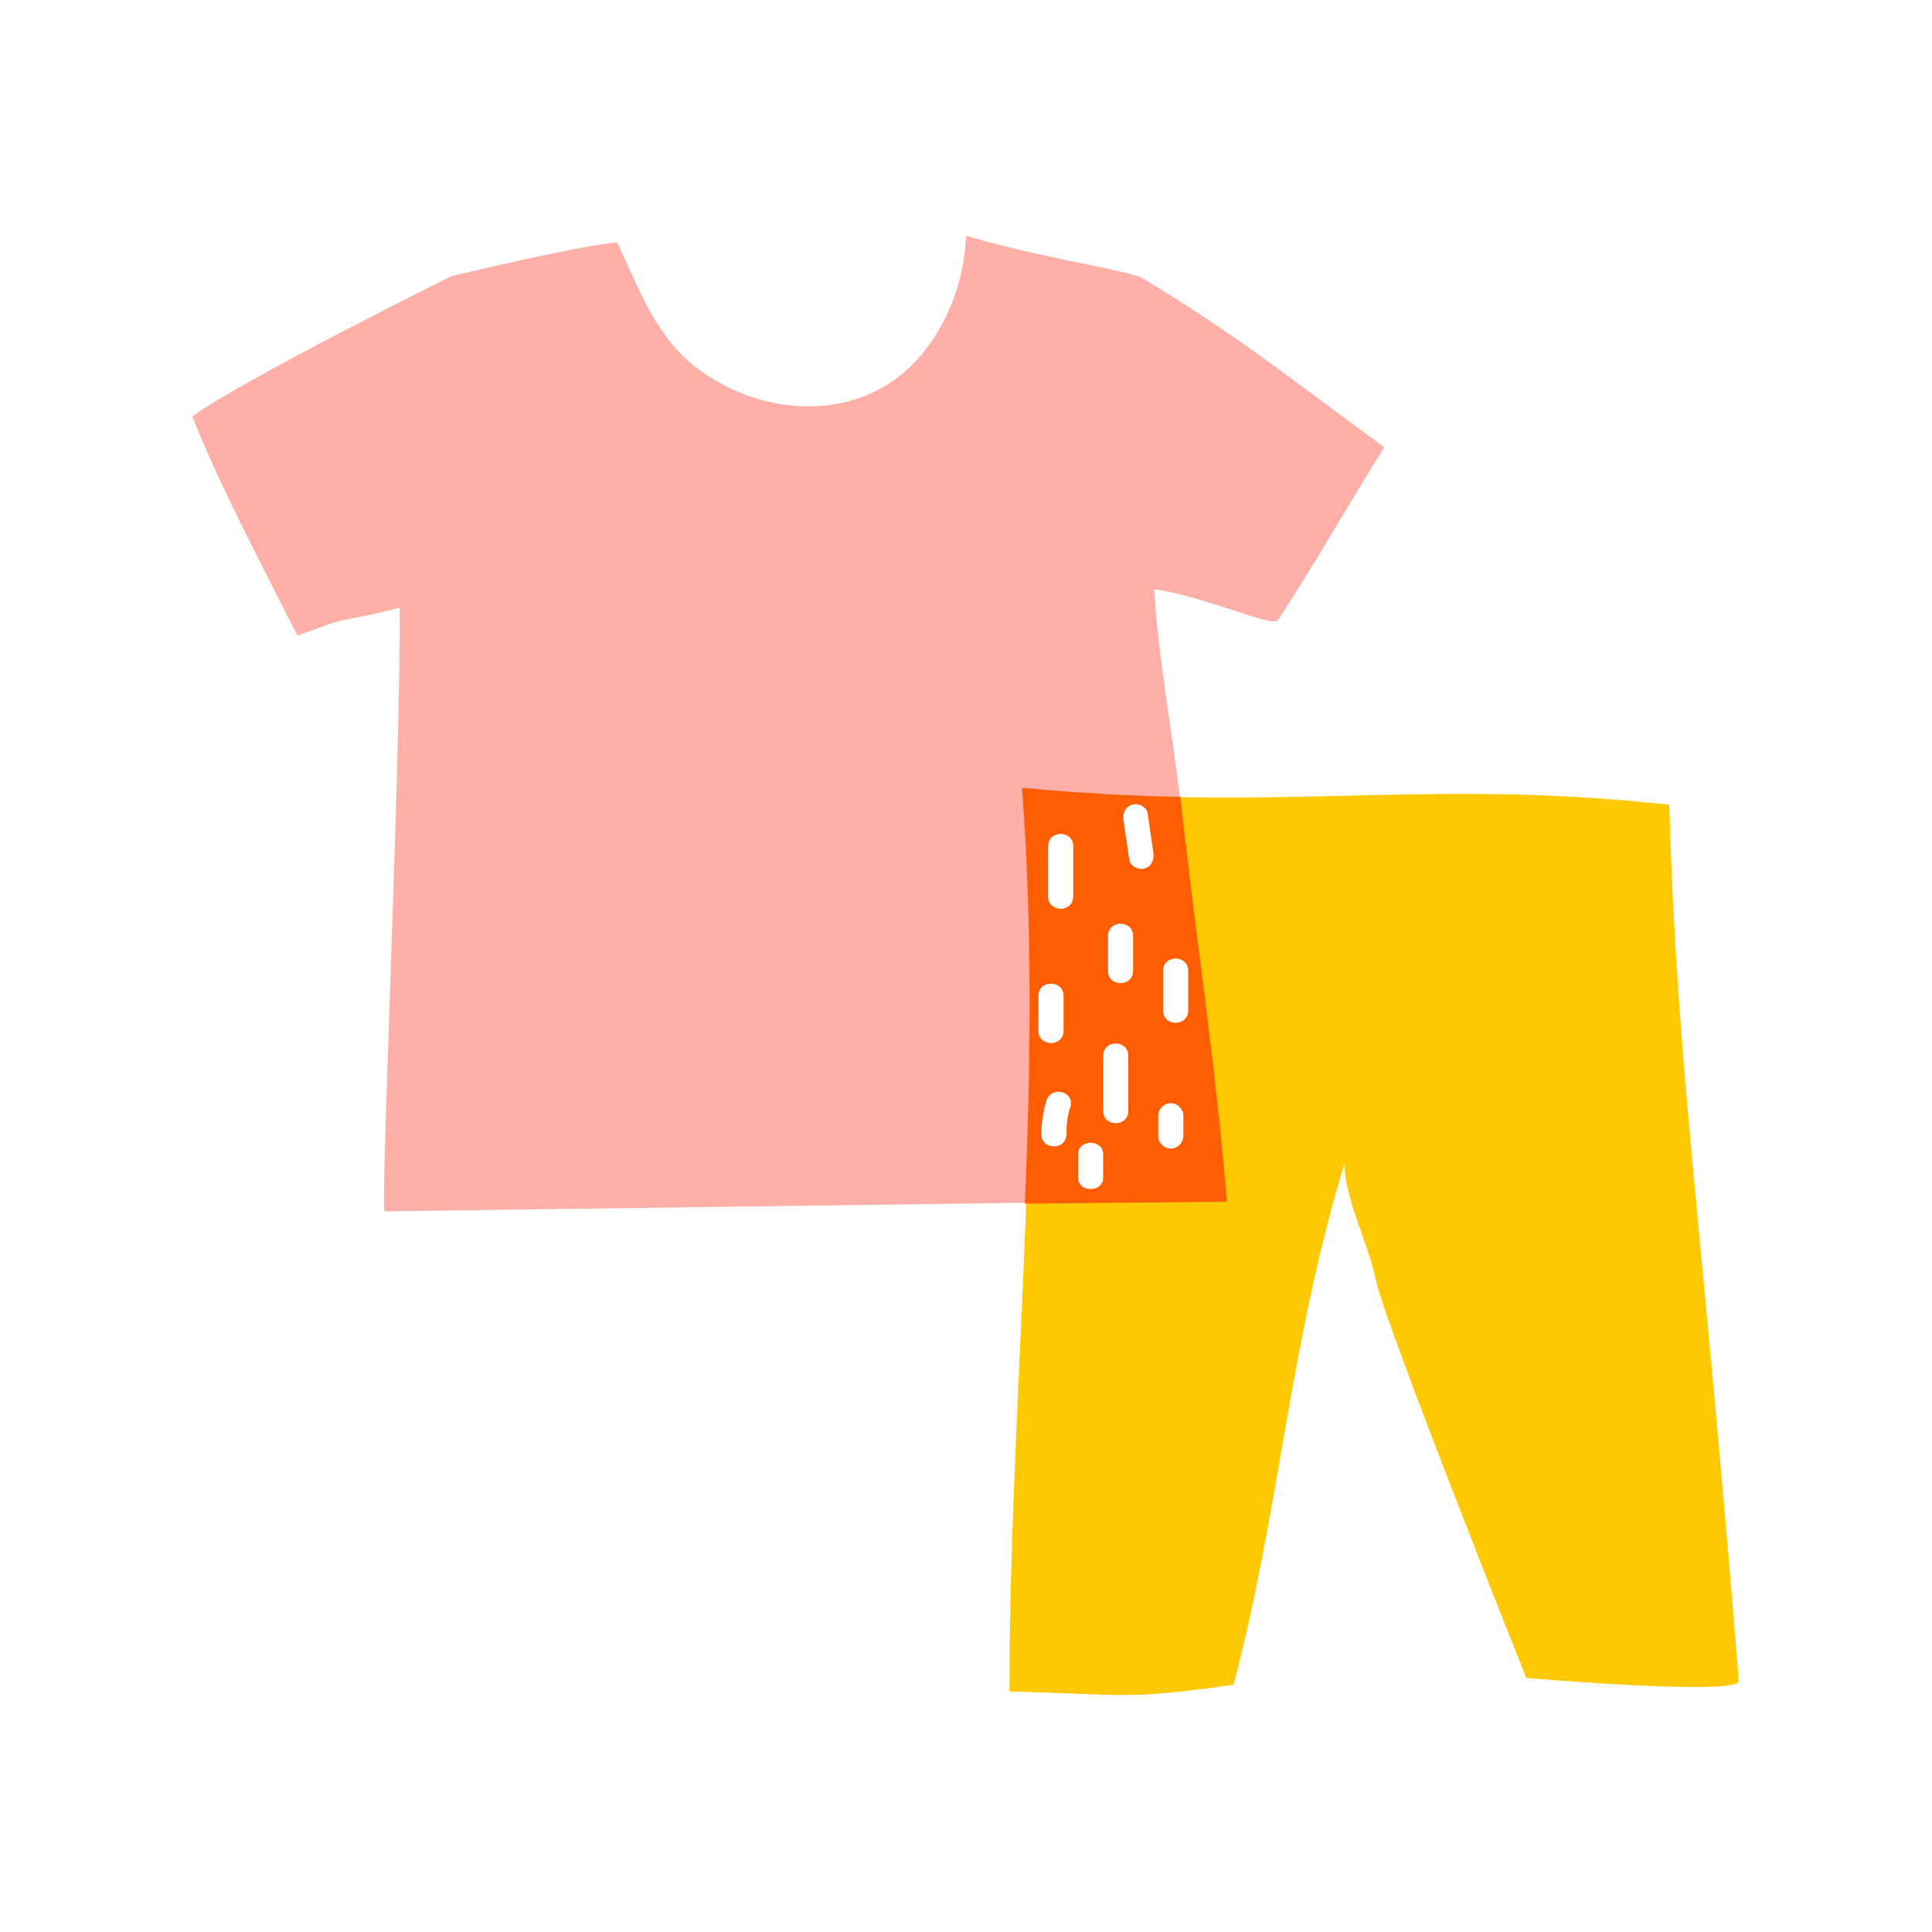
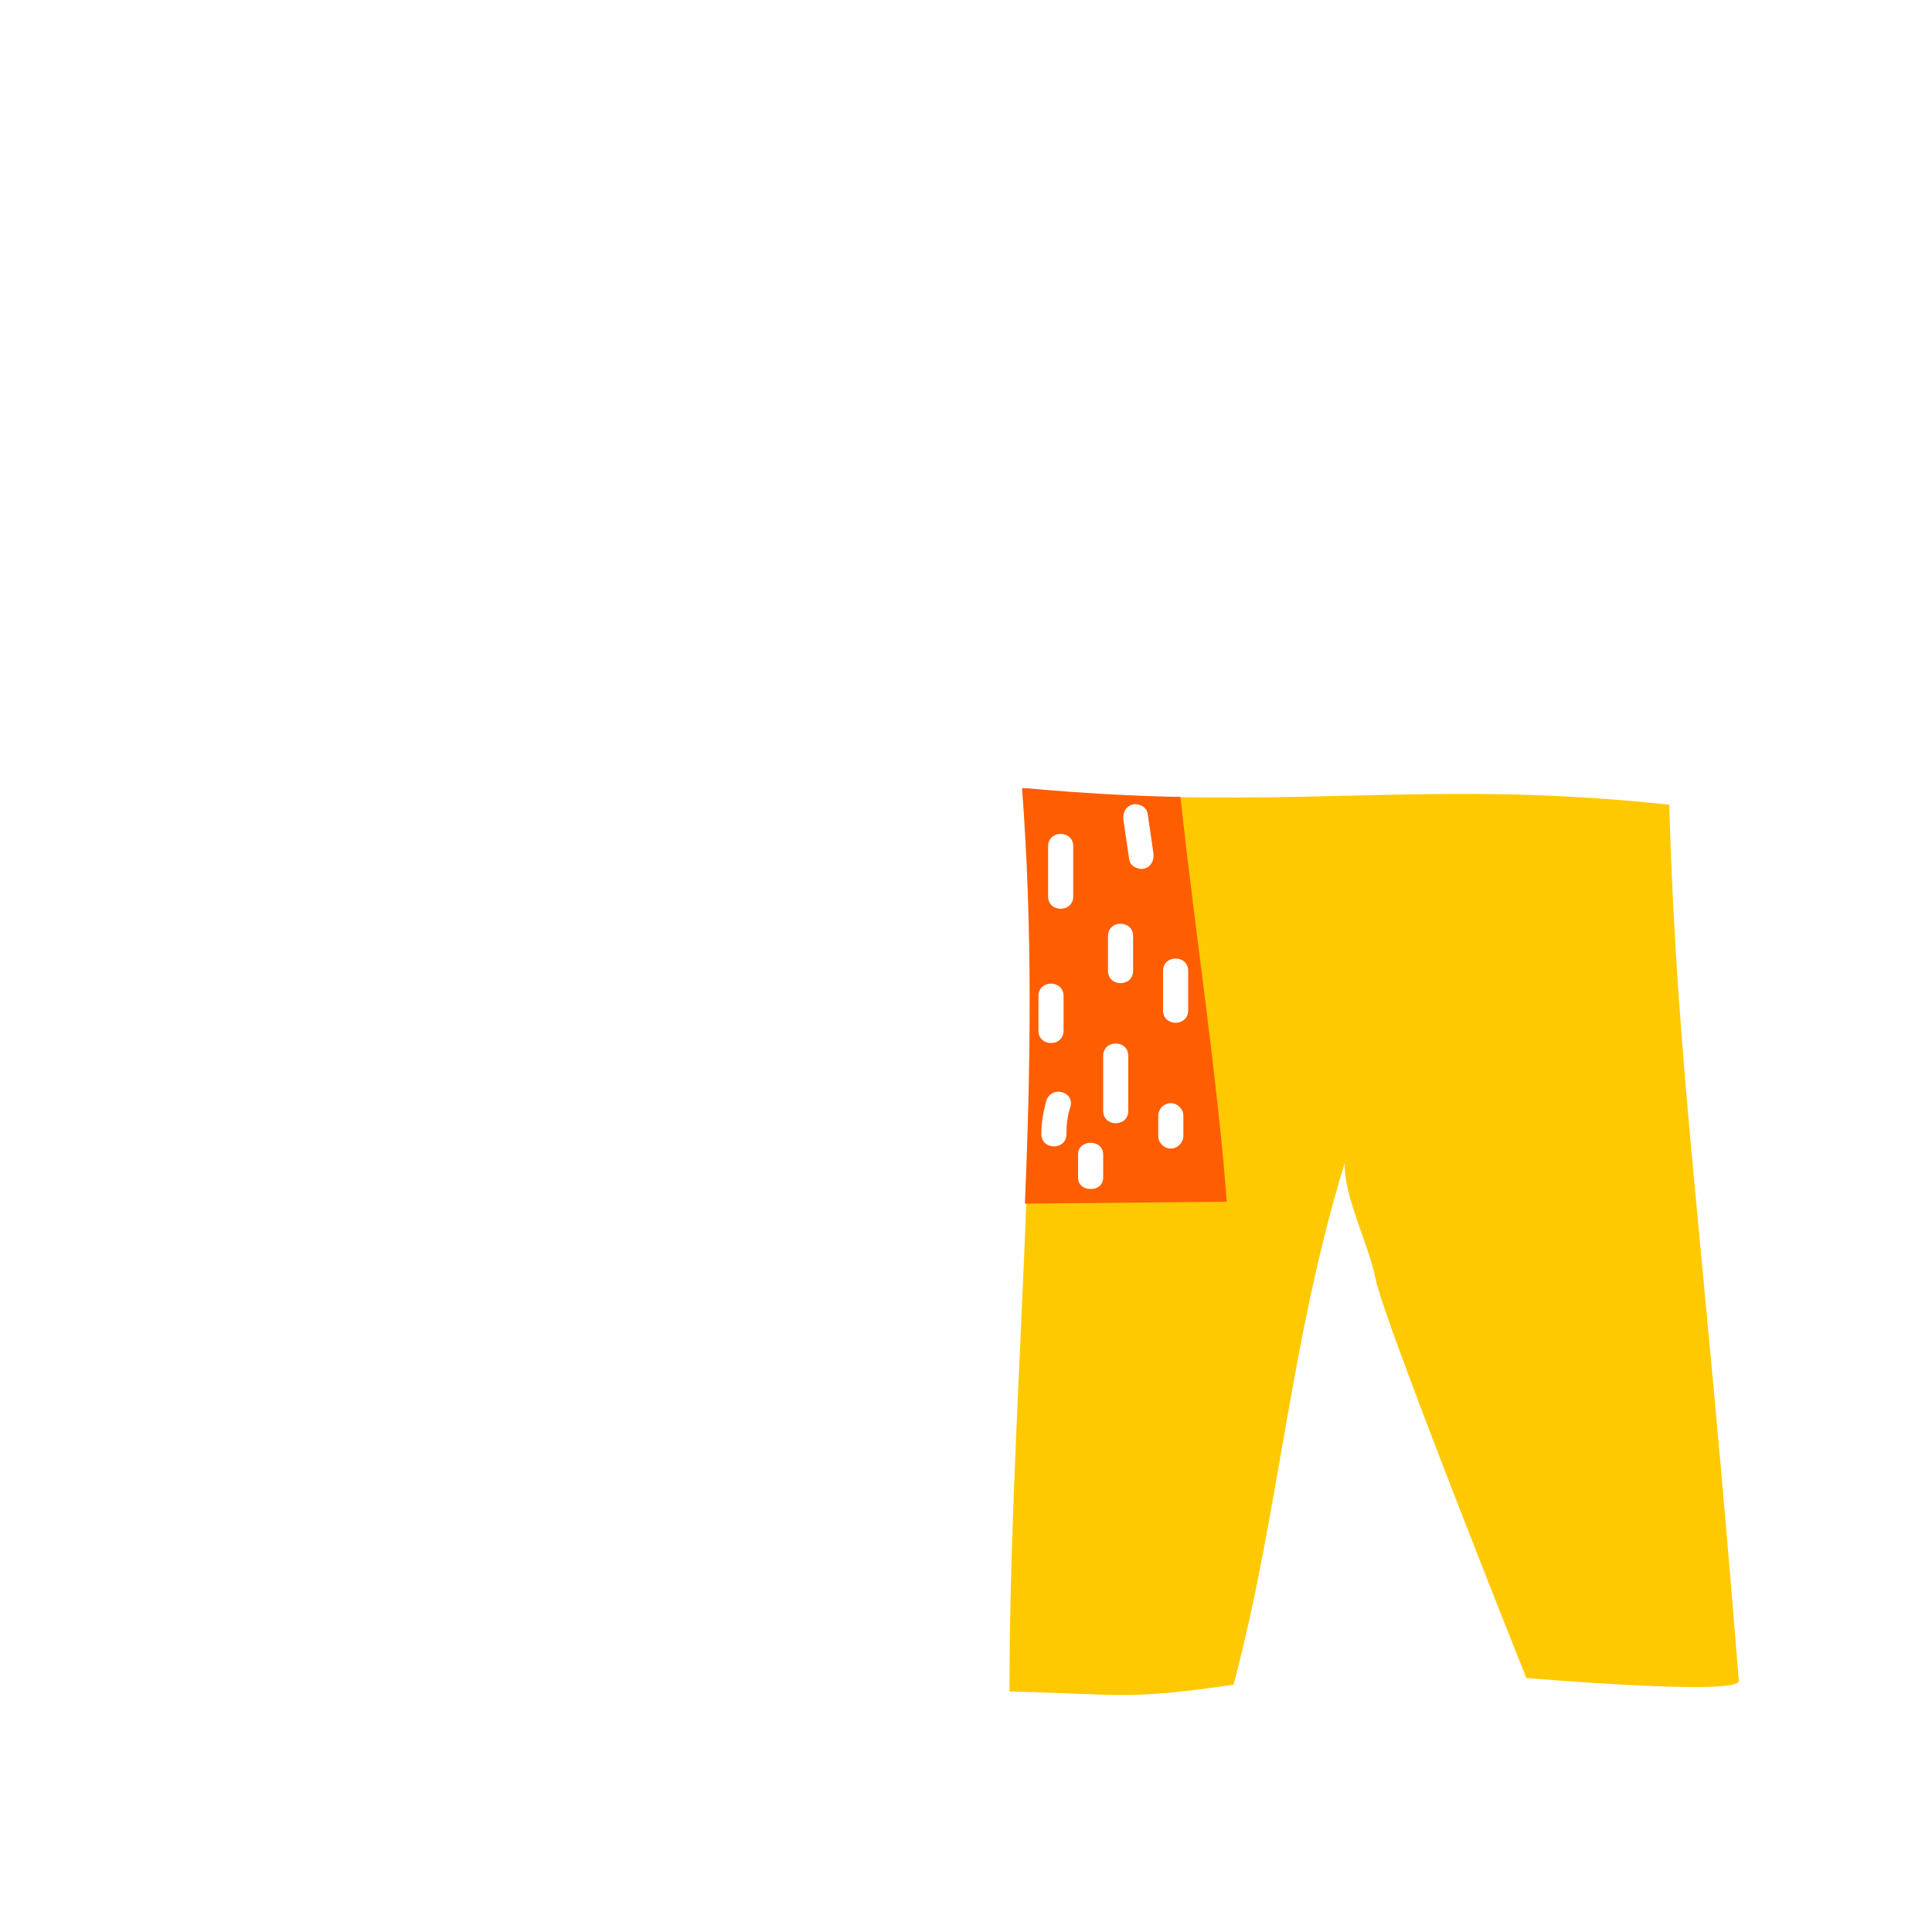
<svg xmlns="http://www.w3.org/2000/svg" data-bbox="19.9 24.4 160.1 151.063" viewBox="0 0 200 200" height="200" width="200" data-type="color">
  <g>
    <path d="M172.8 83.3c-20.6-2.2-32.5-.4-51.6-.8 1.4 14 3.7 26.9 4.8 40.9l-19.7-.5c-.6 16.8-1.8 35.3-1.8 52.2 11.9.3 12.1.9 23.2-.7 4.8-18.2 5.8-35.4 11.5-54-.1 3.5 2.5 8.4 3.2 12 .9 4.5 15.6 41.3 15.6 41.3s22.1 1.9 22 .3c-3.8-47.7-6.4-63.1-7.2-90.7z" fill="#ffc902" data-color="1" />
-     <path d="M106.3 82l.3.3c5.5.6 10.5.7 15.6.8-.6-5.7-2.5-16.4-2.7-22.1 5.5.8 12.2 4 12.8 3.2 3.5-5.3 7.6-12.5 11-17.9-9.7-7.1-15.5-11.8-25.2-17.6-2.4-.9-10.7-2.1-18.1-4.3-.2 6.3-3.5 12.9-8.8 15.8-5.4 3-12.4 2.2-17.6-1.1-5.3-3.2-7.1-8.4-9.7-14-2.9.2-11.8 2.2-17.2 3.5 0 0-21 10.4-26.8 14.5 2.6 6.7 8 17 10.9 22.7 6.4-2.4 3.1-1 10.6-2.9 0 17.7-2 61.6-1.6 62.5l67-.9c.6-14.2.6-28.1-.5-42.5z" fill="#feafa7" data-color="2" />
    <path d="M127 124.4c-1.1-14-3.3-27.9-4.8-41.9-5.1-.1-10.4-.4-15.9-.9h-.5c1.1 14.4.9 28.7.3 43l20.9-.2zm-16.2-9.8c-.3.9-.4 1.8-.4 2.8 0 1.7-2.6 1.7-2.6 0 0-1.2.2-2.3.5-3.4.5-1.7 3-1 2.5.6zm9.6-14.1c0-1.7 2.6-1.7 2.6 0v4.1c0 1.7-2.6 1.7-2.6 0v-4.1zm-.5 15c0-.7.6-1.3 1.3-1.3.7 0 1.3.6 1.3 1.3v2.1c0 .7-.6 1.3-1.3 1.3-.7 0-1.3-.6-1.3-1.3v-2.1zm-2.7-32.2c.6-.2 1.5.2 1.6.9l.6 4.1c.1.7-.2 1.4-.9 1.6-.6.2-1.5-.2-1.6-.9l-.6-4.1c-.1-.7.2-1.4.9-1.6zm-2.5 13.6c0-1.7 2.6-1.7 2.6 0v3.6c0 1.7-2.6 1.7-2.6 0v-3.6zm-.5 12.4c0-1.7 2.6-1.7 2.6 0v5.7c0 1.7-2.6 1.7-2.6 0v-5.7zm-2.6 10.2c0-1.6 2.6-1.6 2.6 0v2.4c0 1.6-2.6 1.6-2.6 0v-2.4zm-3.1-31.9c0-1.7 2.6-1.7 2.6 0v5.2c0 1.7-2.6 1.7-2.6 0v-5.2zm-1 15.5c0-1.7 2.6-1.7 2.6 0v3.6c0 1.7-2.6 1.7-2.6 0v-3.6z" fill="#ff5d01" data-color="3" />
  </g>
</svg>